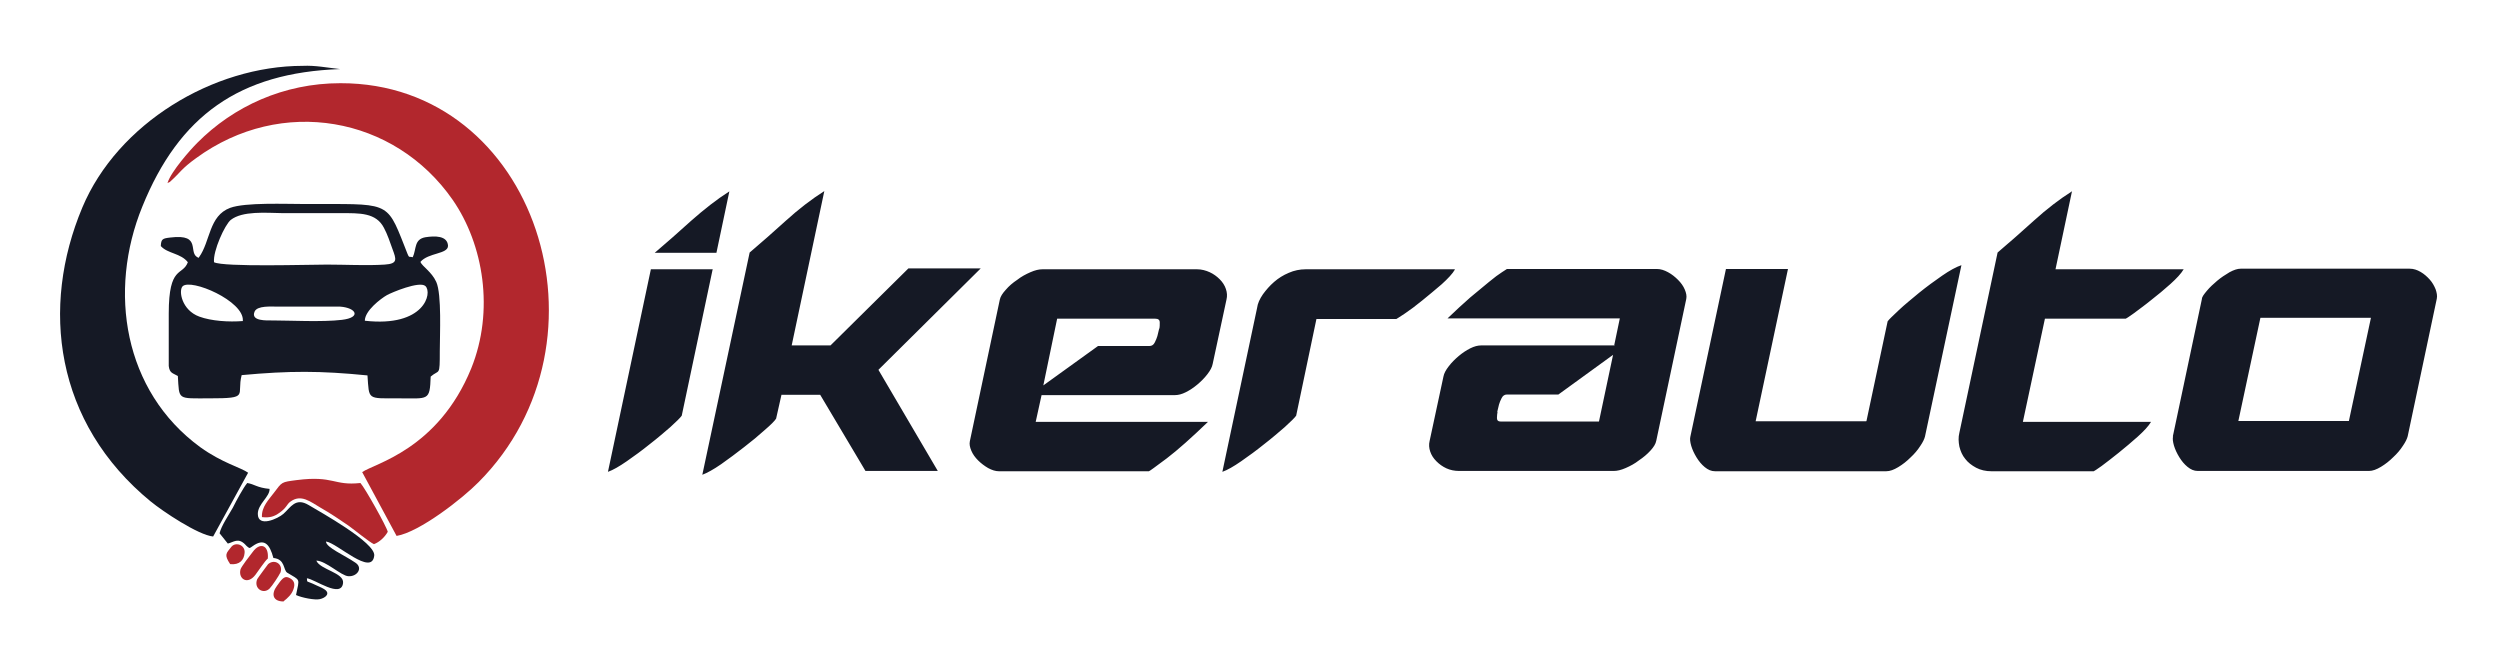
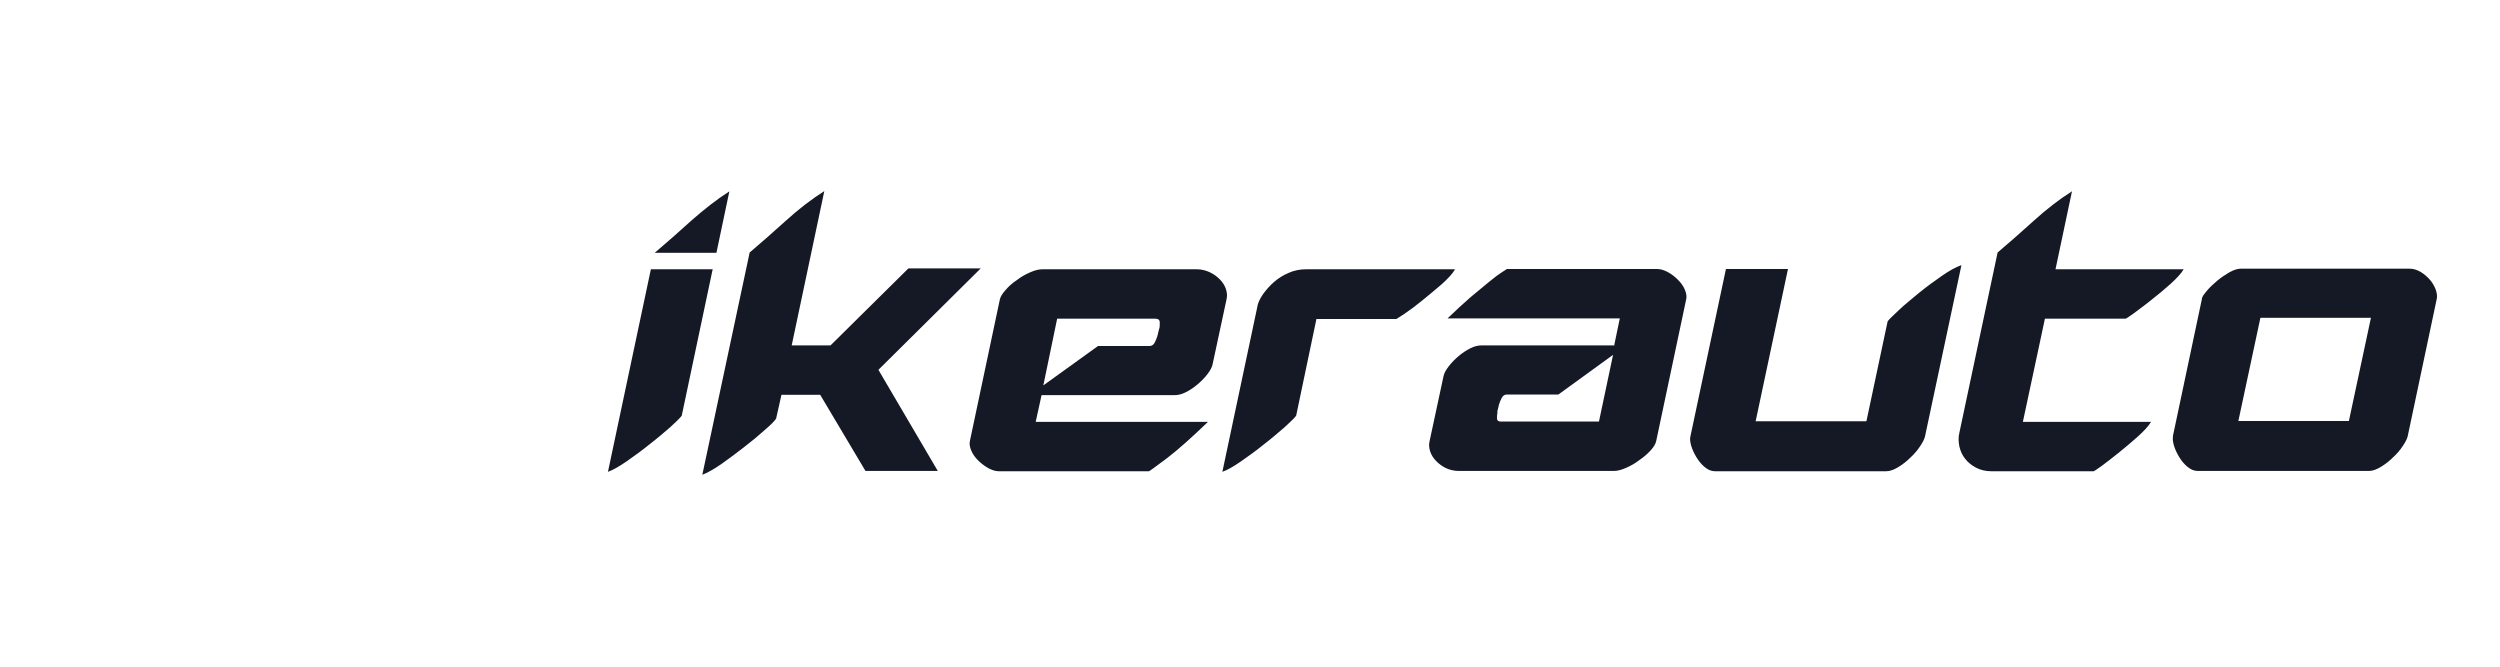
<svg xmlns="http://www.w3.org/2000/svg" id="Capa_1" viewBox="0 0 850.4 226.8">
  <defs>
    <style>      .st0, .st1 {        fill: #151925;      }      .st0, .st2 {        fill-rule: evenodd;      }      .st2 {        fill: #b2272d;      }    </style>
  </defs>
  <g>
-     <path class="st0" d="M110.9,184.2c3.8.5,15.6,12,16.4,4.8.5-4.4-18.3-14.8-22.3-17.2-4.5-2.7-6.1.8-8.6,3-1.8,1.6-8.7,4.8-8.7,0,0-3.4,4.1-5.8,4-8.5-4.3-.4-5.1-1.6-7.6-2-1.4,1.7-3.7,6-4.9,8.4-1.4,2.5-4,6.3-4.5,8.7l2.8,3.5c2-.5,3.5-2.1,5.9.3,0,0,.6.7.7.7.9.8.9.5,1.8-.1,3.9-2.8,5.8-.9,7.1,4,4.1.4,3.3,4.1,4.7,5,4.6,2.8,4.2,1.7,3,7.6,1.9.9,6.4,1.8,8.1,1.4,1.9-.4,3.9-2,1.3-3.5-.8-.5-1.7-.8-2.5-1.2-3.7-1.8-3-.7-3.2-2.4,2.7.3,11.7,7,12.3,1.6.4-3.5-7.8-4.5-9.1-7.6,3.2,0,8.5,5.2,10.9,5.3,3,.2,5.1-2.8,2.4-4.6-3.8-2.6-9.8-5.1-10-7.1M51.3,170.6c4,3.3,16.1,11.4,21.2,11.9l11.9-21.7c-2.5-1.8-8.8-3.3-16.3-8.7-26.1-19.1-31.4-53.1-19.7-81.8,12.5-30.9,33-45.6,67.3-46.8-4.6-.5-8.4-1.3-12.7-1.1-30.5,0-63,19.6-75,48.2-14.2,33.8-9.5,73.2,23.4,100.1Z" />
-     <path class="st0" d="M67.6,87.7c-4.1-1.4,1.5-8.3-9.7-6.9-2.6.3-3.1.5-3.2,2.9,2.3,2.6,6.8,2.4,9.2,5.5-1.8,4.8-6.5.9-6.5,17.4v17.9c.3,2.5,1.4,2.4,3.1,3.4.5,8.3-.3,7.6,10.8,7.6,13.8,0,9.1-.9,10.9-7.9,16.3-1.5,26.7-1.5,42.8.1.6,8.4-.2,7.8,10.5,7.8,10.3,0,10.7,1,11-7.4,3-2.6,3.1.2,3.1-8.7,0-5.3.7-19.3-1.2-23.5-1.6-3.5-4.7-5.2-5.4-6.8,2.7-3.2,9.4-2.6,9.4-5.5-.2-3.5-4.5-3.4-7.7-2.9-3.9.7-3,4-4.3,6.8-1.7-.5-.9,1.1-2.9-4-6.1-15.5-5.4-14-33.6-14.1-6.8,0-20.4-.6-25.6,1.3-7.3,2.7-6.7,11.4-10.6,16.8M72.8,89.2c-.4-3.8,3.7-12.8,5.7-14.4,4-3.1,11.8-2.4,17.6-2.3,6.6,0,13.1,0,19.7,0,6.6,0,12.1-.2,14.8,5,1.1,2,2.2,5.2,2.9,7.2,1.3,3.5,1.9,5-2.6,5.3-6.1.4-13.5,0-19.7,0-6.1,0-35.1.9-38.4-.8ZM82.7,109.2c-4.9.4-10.8,0-14.9-1.5-6-2.2-7.1-8.8-5.7-10.3,2.8-2.8,21,5,20.5,11.7ZM124.1,109.1c0-3.4,5.4-7.5,7.5-8.7,1.6-.9,11.1-4.9,13.1-3.1,2.5,2.3-.3,14.1-20.6,11.8ZM116.3,108.8c-6.6.8-18,.2-23.5.2-2.1,0-7.6.3-6.2-3,.9-2.1,5.6-1.7,8-1.7,6.2,0,11.1,0,17.4,0,1.3,0,2.5,0,3.7,0,5.5.4,7.3,3.7.6,4.5Z" />
-     <path class="st2" d="M56.9,62.3c1.8-.9.3,0,1.4-.9,3-2.7,3.4-4,8.4-7.6,29-21.2,67.5-14.3,87.3,14.2,10.5,15.2,14.2,37.7,6.3,57.3-11.3,27.7-33.1,32.4-37.1,35.3l11.7,21.7c7.8-1.3,22.4-12.7,27.9-18.3,47.8-48,19.7-135.8-47-135.7-19.3,0-36.4,7.9-48.7,20.3-2.3,2.3-8.9,9.7-10.1,13.6M91.1,190c.4-4.7-2.7-5.6-5.1-2.3-1,1.3-3.9,5-4.2,6-.8,3.2,2.4,5.4,5.1,1.8,1-1.3,3.2-4.7,4.2-5.5ZM95.3,195c1.3-2.9-1.8-5.1-4.1-3.1,0,0-3.5,4.7-3.7,5.1-1.3,3.2,2.1,5.3,4.2,3.2.9-.9,3.2-4.4,3.6-5.3ZM96.5,204.5c1.4-1.1,2.7-2.3,3.3-4,.7-1.9.3-3.3-1.8-4.1-1.4-.5-2.3.8-3.8,2.9-2,2.7-1.5,5.3,2.3,5.3ZM78.4,191.9c3,.3,4.6-1.3,4.8-3.8.3-2.7-3-3.9-4.5-2.1-1.7,2.2-2.6,2.6-.4,5.9ZM89.1,175.9c2.7.3,4.2-.2,6-1.5,2.4-1.7,2.5-2.9,3.6-3.7,3.7-2.8,6.9,0,10.5,2.1,3.2,1.8,6.4,4,9.2,5.9,2.4,1.7,7.2,5.7,8.8,6.4,1.9-.7,3.7-2.4,4.7-4.2-.4-1.8-7.8-15-9.3-16.6-9.2,1-9-2.6-21.6-1-5.4.7-5,.6-7.8,4.3-1.7,2.3-4.3,4.8-4.1,8.3Z" />
-   </g>
+     </g>
  <path class="st1" d="M761.4,143.2h37.6l7.5-35.1h-37.6l-7.5,35.1ZM739.1,148.5l9.9-46.8c0-.7.7-1.6,1.7-2.8,1-1.2,2.2-2.3,3.5-3.4,1.3-1.1,2.7-2,4.2-2.9,1.5-.8,2.7-1.2,3.8-1.2h57.5c1.3,0,2.5.4,3.7,1.1,1.2.7,2.2,1.6,3.1,2.6.9,1,1.5,2.1,2,3.3.4,1.2.6,2.2.4,3.2l-9.9,46.8c-.2.8-.7,1.9-1.6,3.2-.9,1.4-2,2.7-3.3,3.9-1.3,1.3-2.7,2.4-4.2,3.3-1.5.9-2.8,1.4-4.1,1.4h-58.2c-1.3,0-2.4-.5-3.5-1.4-1.1-.9-2-2-2.8-3.3-.8-1.3-1.4-2.6-1.8-3.9-.4-1.4-.5-2.4-.3-3.2ZM704.8,65.1l-5.6,26.5h43.6c-.9,1.5-2.4,3.1-4.5,5-2.1,1.9-4.3,3.7-6.6,5.5-2.2,1.8-4.2,3.2-5.9,4.5-1.7,1.2-2.6,1.8-2.7,1.8h-27.5l-7.5,35.1h43.6c-.9,1.5-2.4,3.1-4.5,5-2.1,1.9-4.3,3.7-6.5,5.5s-4.1,3.2-5.8,4.5c-1.7,1.2-2.6,1.8-2.7,1.8h-34.8c-1.9,0-3.7-.4-5.2-1.2-1.5-.8-2.8-1.8-3.7-3-1-1.2-1.6-2.6-2-4.2-.3-1.6-.4-3.1,0-4.7l13-61.3c4-3.4,8.1-7,12.4-10.9,4.3-3.9,8.6-7.2,13-10ZM634.9,143.2l7.2-33.9c.5-.7,1.8-1.9,3.8-3.8,2-1.9,4.4-3.8,6.9-5.9,2.6-2.1,5.2-4,7.8-5.8,2.6-1.8,4.8-3,6.6-3.6l-12.4,58.3c-.2.8-.7,1.9-1.6,3.2-.9,1.4-2,2.7-3.3,3.9-1.3,1.3-2.7,2.4-4.2,3.3-1.5.9-2.8,1.4-4.1,1.4h-58.2c-1.3,0-2.4-.5-3.5-1.4-1.1-.9-2-2-2.8-3.3-.8-1.3-1.4-2.6-1.8-3.9-.4-1.4-.5-2.4-.3-3.2l12.1-57h21.1l-11,51.8h37.6ZM509.3,140.1l.6-2.5c.2-.7.5-1.4.9-2.2.4-.8,1-1.2,1.8-1.2h17.5l18.6-13.5-4.8,22.7h-33.3c-1,0-1.4-.4-1.4-1.2,0-.8.1-1.5.2-2.1ZM549.4,117.5h-45.6c-1.1,0-2.3.3-3.7,1-1.4.7-2.7,1.6-3.9,2.6-1.3,1.1-2.4,2.2-3.4,3.5-1,1.3-1.6,2.4-1.8,3.5l-4.7,21.9c-.3,1.2-.2,2.4.2,3.6.4,1.2,1.1,2.3,2.1,3.3,1,1,2.1,1.8,3.4,2.4,1.3.6,2.8.9,4.3.9h52.6c1.2,0,2.5-.3,4.1-1,1.6-.7,3.1-1.5,4.5-2.6,1.5-1,2.8-2.1,3.9-3.3,1.1-1.2,1.8-2.3,2-3.4l10.2-48.2c.2-1,0-2-.5-3.2-.5-1.2-1.3-2.3-2.3-3.3-1-1-2.1-1.9-3.4-2.6-1.3-.7-2.5-1.1-3.8-1.1h-51s-.6.4-1.7,1.1c-1.1.7-2.6,1.8-4.4,3.3-1.8,1.5-3.9,3.2-6.4,5.3-2.4,2.1-5,4.5-7.7,7.1h58.6l-1.9,9.1ZM494.8,91.6h-50.7c-1.9,0-3.9.4-5.7,1.2-1.9.8-3.5,1.8-5,3.1-1.5,1.3-2.7,2.7-3.8,4.2-1.1,1.6-1.8,3.1-2,4.7l-11.8,55.7c1.7-.6,3.8-1.8,6.4-3.6,2.6-1.8,5.2-3.7,7.8-5.8,2.6-2,4.9-4,7-5.8,2.1-1.9,3.4-3.2,3.9-3.9l6.9-32.9h27.2c0,0,1-.6,2.8-1.8,1.8-1.2,3.8-2.7,6-4.5s4.4-3.6,6.6-5.5c2.1-1.9,3.7-3.6,4.5-5ZM394.3,111.8l-.6,2.5c-.2.7-.5,1.4-.9,2.2-.4.8-1,1.2-1.8,1.2h-17.5l-18.6,13.4,4.7-22.7h33.3c1.1,0,1.6.4,1.6,1.3s0,1.5-.1,2ZM354.1,134.4h45.6c1.1,0,2.3-.3,3.7-1,1.4-.7,2.7-1.6,3.9-2.6,1.3-1.1,2.4-2.2,3.4-3.5,1-1.3,1.6-2.4,1.8-3.5l4.7-21.9c.3-1.2.2-2.4-.2-3.6-.4-1.2-1.1-2.3-2.1-3.3s-2.1-1.8-3.4-2.4c-1.3-.6-2.8-1-4.3-1h-52.6c-1.2,0-2.5.3-4.1,1-1.6.7-3.1,1.5-4.5,2.6-1.5,1-2.8,2.1-3.9,3.4-1.1,1.2-1.8,2.3-2,3.3l-10.2,48.2c-.2,1,0,2,.5,3.2.5,1.2,1.3,2.3,2.3,3.3,1,1,2.2,1.9,3.4,2.6,1.3.7,2.5,1.1,3.7,1.1h51c.2,0,2.2-1.5,6.1-4.4,3.8-2.9,8.5-7.1,14-12.4h-58.6l2-9.1ZM265.8,134.4l-1.8,8c-.5.8-1.8,2.1-3.9,3.9-2.1,1.9-4.4,3.8-7,5.8-2.6,2-5.2,4-7.8,5.8-2.6,1.8-4.8,3-6.4,3.6l16.1-75.6c4-3.4,8.1-7,12.4-10.9,4.3-3.9,8.6-7.2,13-10l-11.1,52.5h13.2l26.5-26.2h24.6l-34.8,34.5,20.2,34.4h-24.6l-15.4-25.9h-13.2ZM242.5,91.6h-21.1l-14.6,68.9c1.7-.6,3.8-1.8,6.4-3.6,2.6-1.8,5.2-3.7,7.8-5.8,2.6-2,4.9-4,7-5.8,2.1-1.9,3.4-3.2,3.9-3.9l10.5-49.7ZM243.7,86l4.4-20.9c-4.4,2.8-8.7,6.2-13,10-4.3,3.9-8.4,7.5-12.4,10.9h21.1Z" />
</svg>